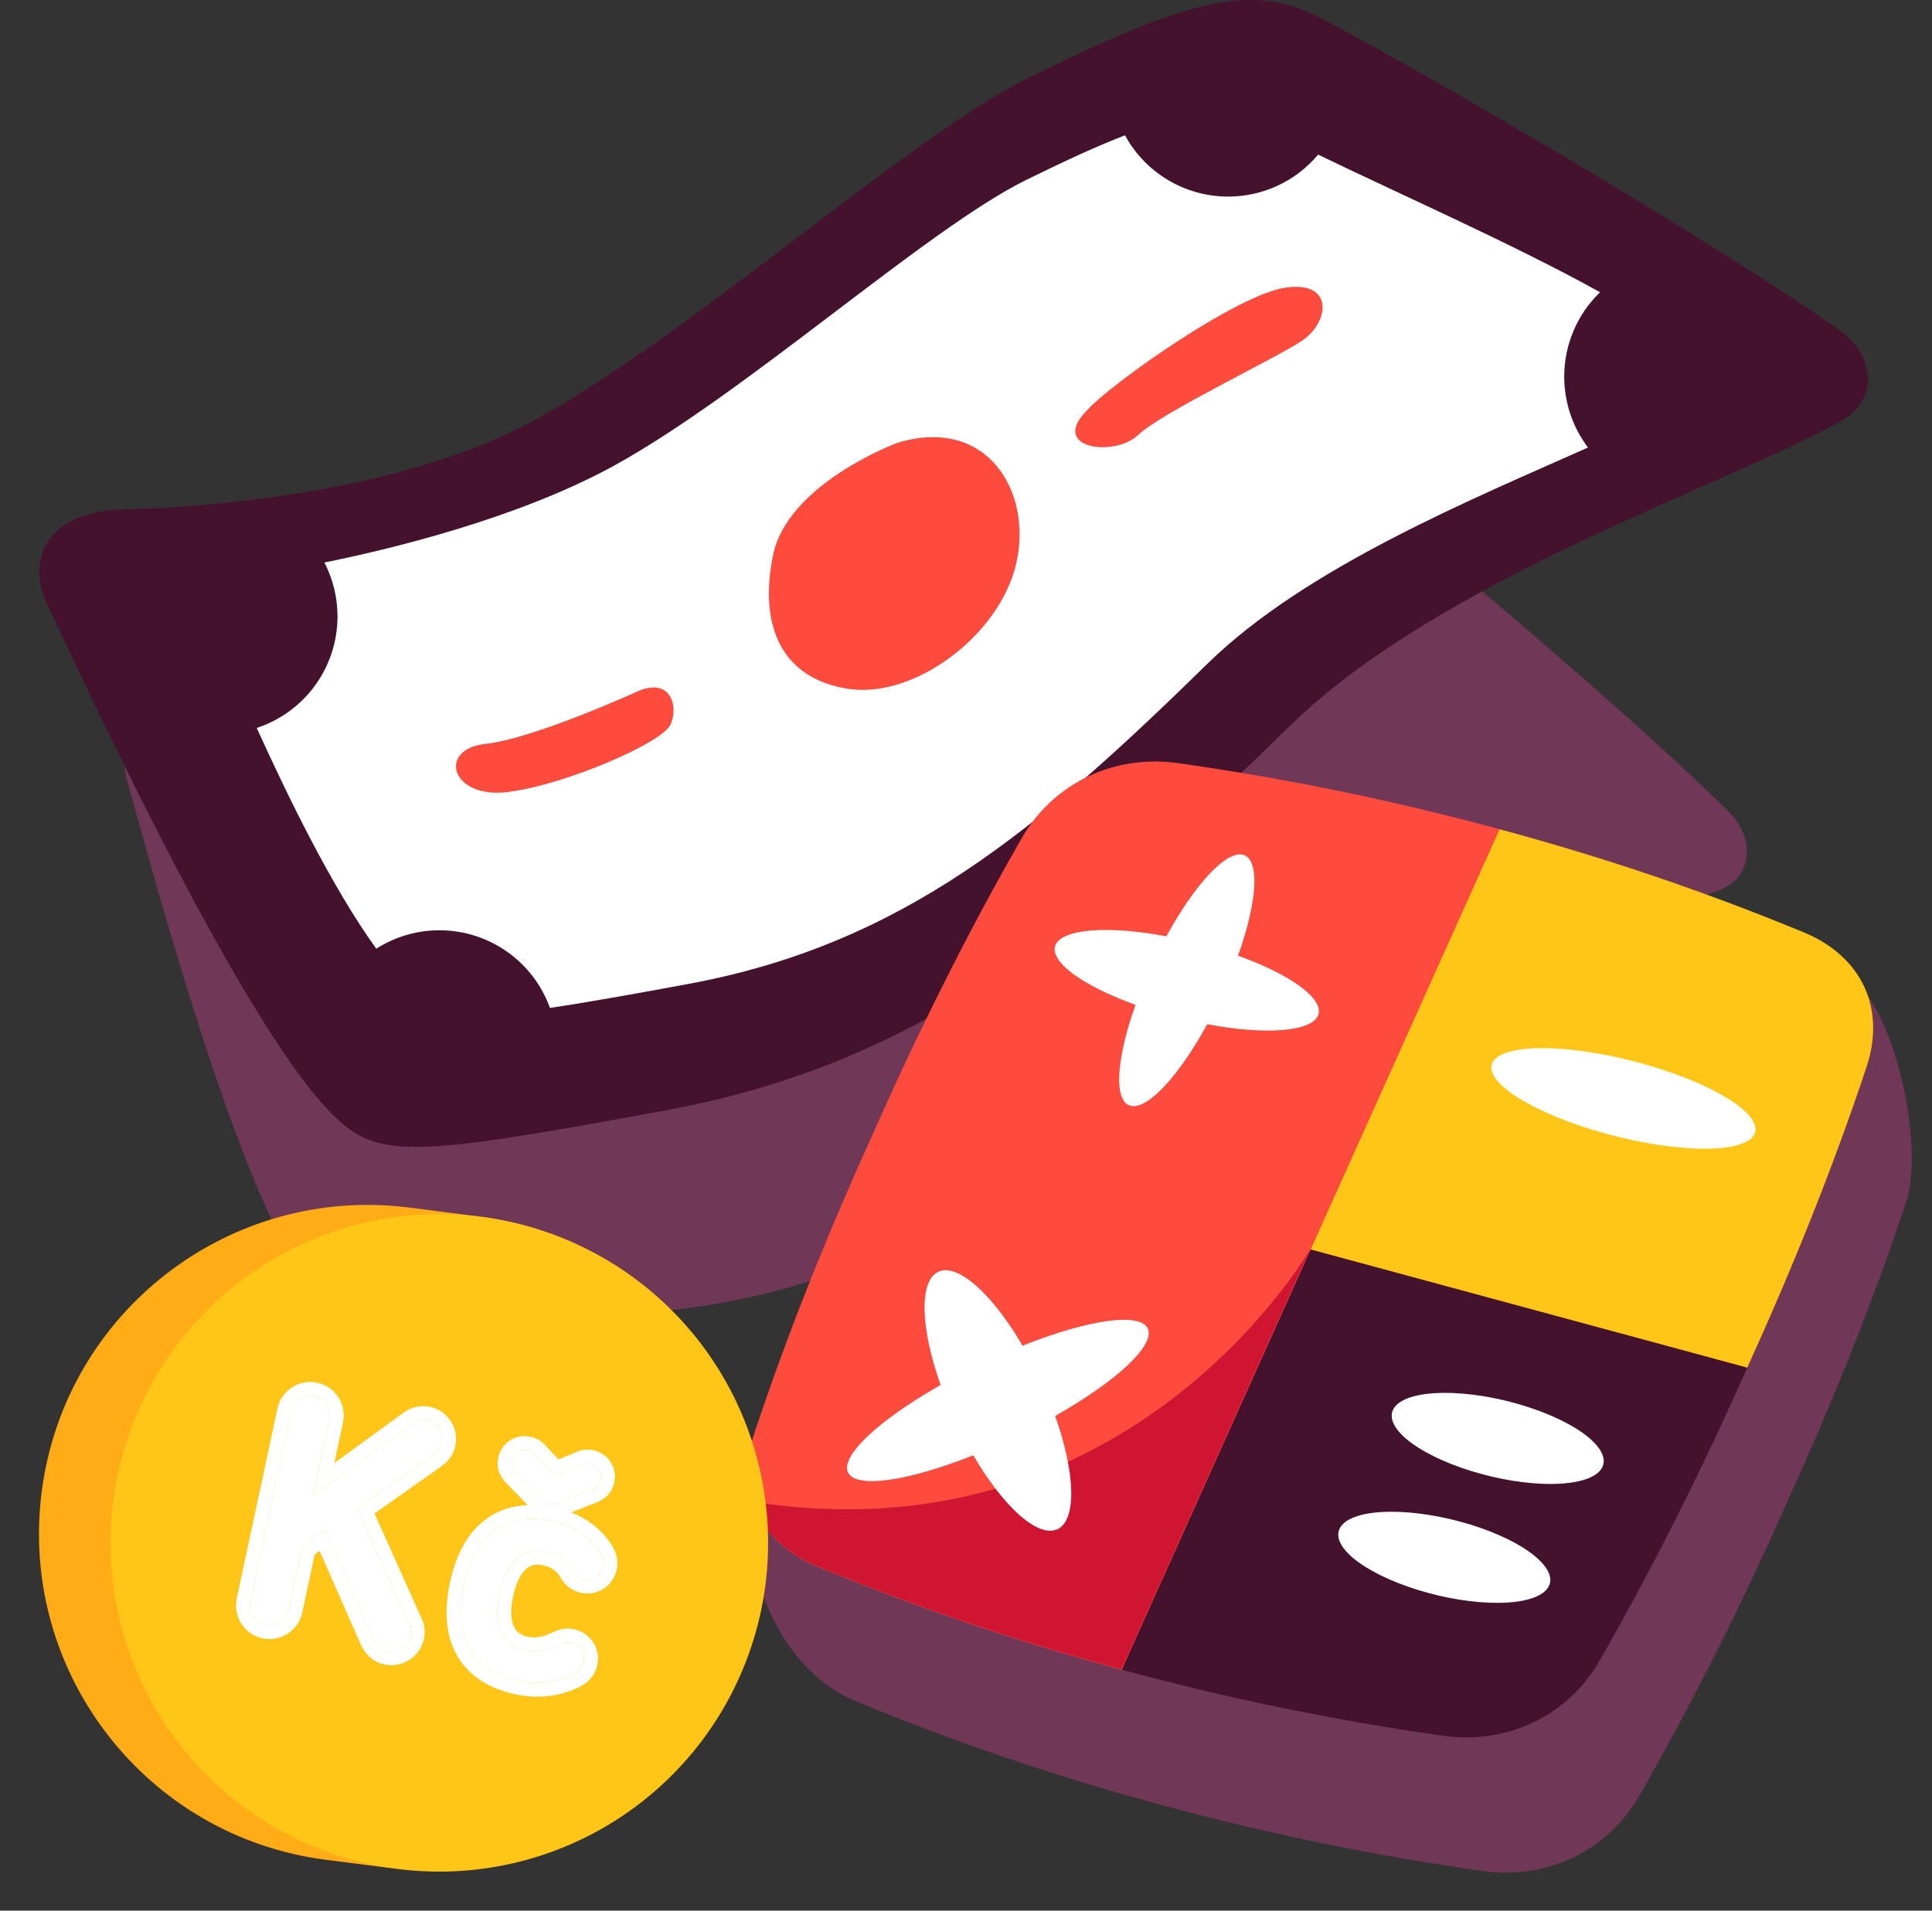
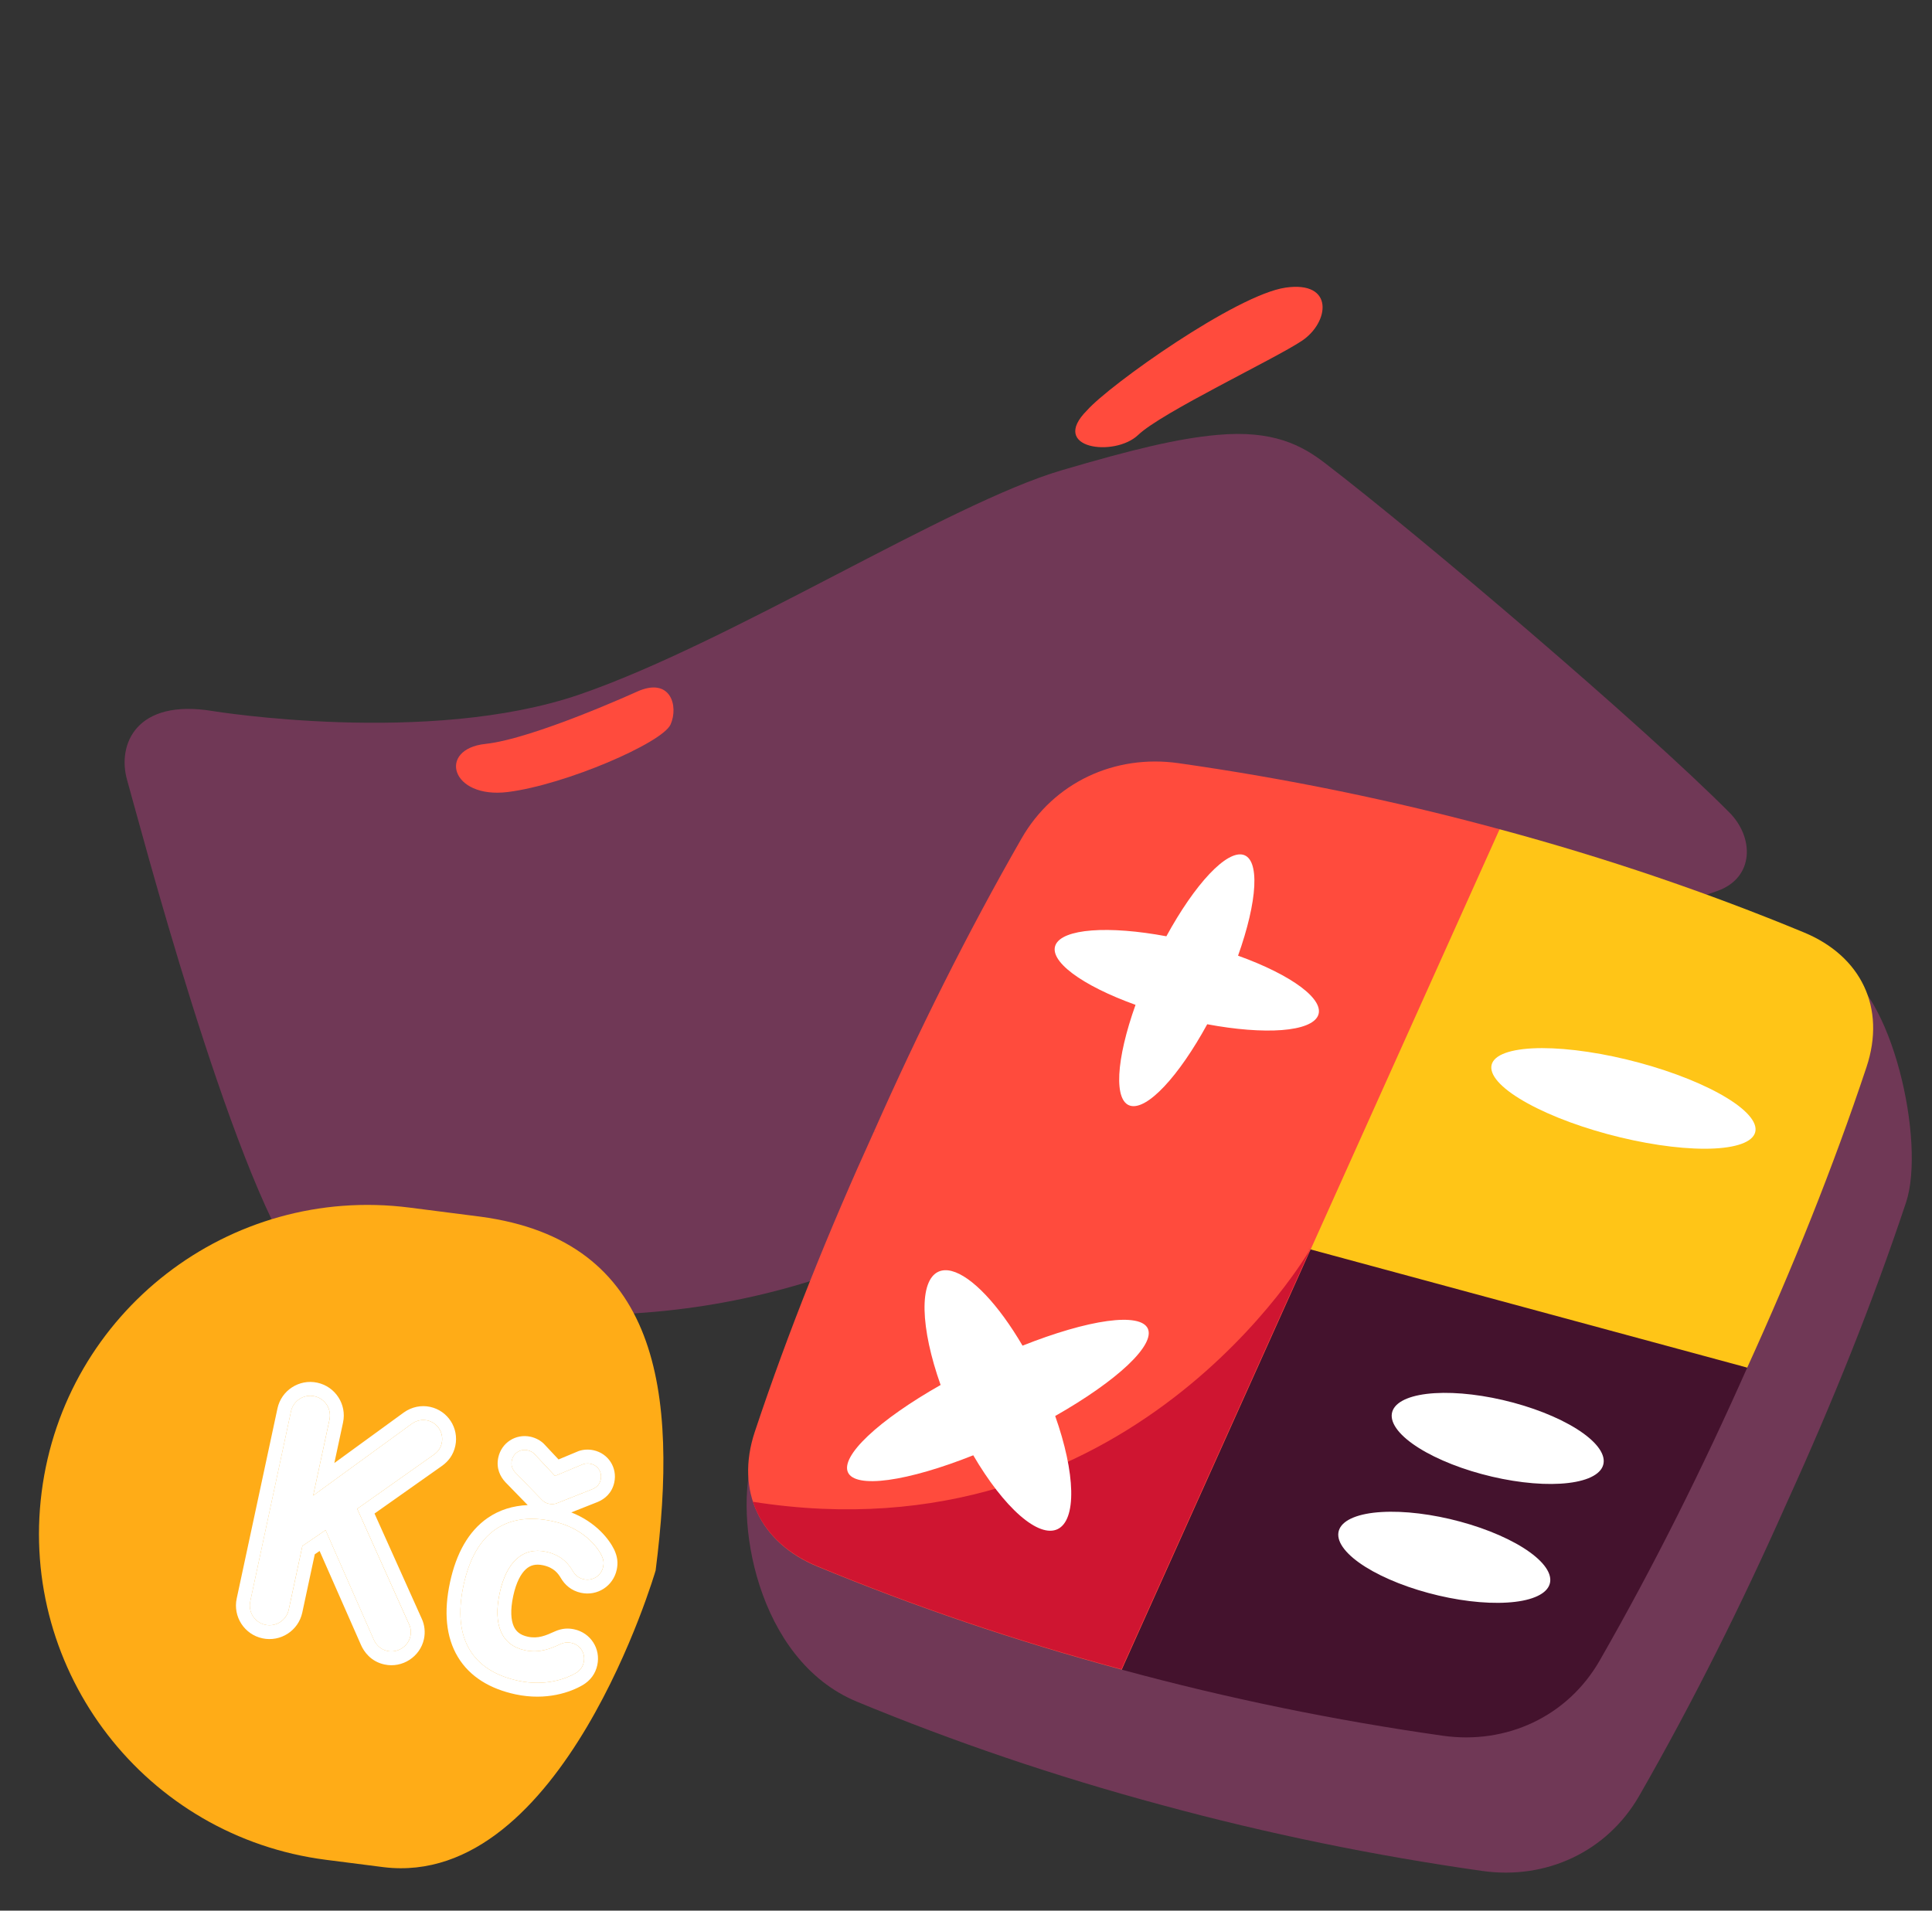
<svg xmlns="http://www.w3.org/2000/svg" width="91" height="90" viewBox="0 0 91 90" fill="none">
  <rect x="0" y="0" width="91" height="90" fill="#333333" stroke="none" />
  <path d="M10.026 33.495C10.026 33.495 20.185 35.154 27.293 32.715C34.401 30.275 44.694 23.712 50.002 22.153C53.389 21.158 55.465 20.657 57.33 20.487C59.968 20.246 61.318 20.978 62.407 21.813C66.977 25.319 77.381 34.174 81.457 38.272C82.623 39.445 82.64 41.332 80.908 41.962C75.869 43.793 63.368 45.577 56.094 50.596C46.319 57.34 38.77 61.811 27.844 61.944C16.919 62.076 15.618 61.908 14.073 59.719C10.843 55.145 6.532 38.651 5.986 36.739C5.515 35.089 6.391 32.891 10.026 33.495Z" fill="#703856" />
-   <path d="M6.069 23.981C6.069 23.981 17.72 23.879 25.181 19.791C32.641 15.703 42.862 6.402 48.483 3.643C52.071 1.882 54.291 0.924 56.338 0.375C59.234 -0.401 60.881 0.156 62.256 0.879C68.029 3.911 81.337 11.789 86.672 15.577C88.199 16.661 88.58 18.764 86.769 19.799C81.5 22.81 67.897 27.204 60.747 34.202C51.14 43.604 43.577 50.043 31.415 52.291C19.253 54.54 17.769 54.602 15.624 52.458C11.142 47.975 3.162 30.404 2.185 28.376C1.342 26.626 1.898 24.006 6.069 23.981Z" fill="#44122D" />
-   <path d="M52.99 6.374C51.739 6.852 50.284 7.519 48.349 8.469C43.657 10.773 35.127 18.535 28.9 21.947C24.3 24.468 18.174 25.913 15.28 26.497C15.685 27.282 15.897 28.152 15.897 29.034C15.897 30.2 15.529 31.335 14.846 32.279C14.162 33.222 13.199 33.926 12.092 34.29C13.53 37.456 15.627 41.79 17.724 44.688C18.596 44.132 19.607 43.831 20.641 43.82C20.66 43.82 20.68 43.82 20.699 43.82C21.837 43.82 22.948 44.171 23.879 44.826C24.81 45.48 25.517 46.406 25.903 47.477C27.539 47.237 29.629 46.865 32.402 46.352C42.553 44.476 48.866 39.102 56.884 31.254C61.535 26.702 69.446 23.474 74.797 21.08C74.07 20.119 73.677 18.947 73.677 17.742C73.677 17 73.826 16.265 74.116 15.582C74.406 14.899 74.83 14.281 75.364 13.765C71.352 11.536 66.006 9.181 62.086 7.283C61.567 7.902 60.919 8.4 60.186 8.742C59.454 9.083 58.656 9.26 57.848 9.26C56.853 9.26 55.877 8.992 55.022 8.484C54.167 7.976 53.465 7.247 52.99 6.374Z" fill="white" />
-   <path d="M42.267 20.861C42.267 20.861 37.087 22.77 36.406 26.177C35.724 29.585 36.883 31.97 39.95 32.447C43.016 32.924 47.037 29.994 47.855 26.586C48.673 23.179 46.492 19.567 42.267 20.861Z" fill="#FF4B3D" />
  <path d="M29.995 32.584C29.995 32.584 25.128 34.801 22.863 35.042C20.598 35.283 21.224 37.644 23.923 37.307C26.622 36.969 31.2 34.993 31.585 34.126C31.971 33.259 31.585 31.861 29.995 32.584Z" fill="#FF4B3D" />
  <path d="M51.199 19.332C52.259 18.127 58.235 13.886 60.548 13.549C62.861 13.212 62.62 15.187 61.319 16.055C60.018 16.922 54.717 19.428 53.609 20.488C52.5 21.549 49.392 21.139 51.199 19.332Z" fill="#FF4B3D" />
  <path d="M56.259 42.24C53.68 42.245 51.308 43.55 49.981 45.866C47.425 50.327 45.13 54.936 43.035 59.66C40.89 64.37 37.049 63.882 35.476 68.608C34.542 71.413 35.595 78.185 40.364 80.158C44.903 82.037 49.674 83.665 54.699 85.019C59.719 86.384 64.76 87.412 69.821 88.131C72.817 88.557 75.697 87.231 77.214 84.584C79.771 80.124 82.065 75.514 84.16 70.79C86.306 66.081 88.204 61.364 89.778 56.638C90.712 53.833 89.13 46.587 86.443 45.475C81.904 43.596 77.521 46.785 72.496 45.431C67.476 44.066 62.435 43.038 57.374 42.319C57 42.265 56.627 42.24 56.259 42.24V42.24Z" fill="#703856" />
  <path d="M82.297 64.421C75.523 61.846 68.714 59.584 61.734 58.855C57.535 65.042 55.223 71.858 52.836 78.649C57.856 80.014 62.897 81.042 67.957 81.761C70.953 82.187 73.834 80.861 75.351 78.214C77.907 73.754 80.202 69.144 82.297 64.421Z" fill="#44122D" />
  <path d="M41.17 53.29C47.446 56.013 54.215 57.995 61.733 58.855C66.094 52.749 69.761 46.399 70.631 39.061C65.611 37.696 60.57 36.669 55.509 35.949C52.514 35.523 49.633 36.849 48.116 39.496C45.559 43.956 43.265 48.566 41.17 53.29Z" fill="#FF4B3D" />
  <path d="M82.297 64.421L61.734 58.855L70.633 39.061C75.658 40.415 80.429 42.043 84.968 43.922C87.656 45.034 88.848 47.463 87.914 50.268C86.341 54.994 84.442 59.711 82.297 64.421Z" fill="#FFC517" />
  <path d="M41.17 53.29L61.733 58.855L52.835 78.649C47.81 77.295 43.039 75.667 38.499 73.789C35.812 72.676 34.619 70.248 35.553 67.442C37.126 62.716 39.025 58 41.17 53.29Z" fill="#FF4B3D" />
  <path d="M58.557 40.264C58.175 40.161 57.615 40.48 56.962 41.172C56.309 41.865 55.598 42.894 54.938 44.103C53.6 43.853 52.367 43.757 51.426 43.829C50.484 43.901 49.886 44.138 49.722 44.503C49.557 44.868 49.836 45.342 50.515 45.853C51.194 46.364 52.237 46.884 53.485 47.333C53.033 48.599 52.765 49.747 52.721 50.605C52.678 51.462 52.86 51.983 53.242 52.086C53.624 52.19 54.184 51.871 54.837 51.178C55.49 50.485 56.201 49.456 56.862 48.247C58.199 48.497 59.433 48.593 60.374 48.521C61.315 48.449 61.913 48.212 62.078 47.847C62.242 47.482 61.963 47.008 61.284 46.497C60.604 45.986 59.562 45.466 58.314 45.017C58.766 43.751 59.034 42.602 59.078 41.745C59.121 40.887 58.939 40.367 58.557 40.264Z" fill="white" />
  <path d="M71.267 66.068C69.962 65.718 68.635 65.559 67.575 65.625C66.515 65.691 65.808 65.976 65.608 66.42C65.509 66.64 65.538 66.893 65.695 67.164C65.851 67.435 66.132 67.719 66.52 67.999C66.908 68.279 67.397 68.55 67.958 68.796C68.519 69.043 69.141 69.26 69.79 69.435C70.438 69.611 71.1 69.741 71.737 69.819C72.373 69.897 72.973 69.92 73.502 69.888C74.03 69.856 74.477 69.77 74.817 69.633C75.156 69.496 75.382 69.313 75.481 69.092C75.681 68.647 75.353 68.079 74.569 67.513C73.785 66.948 72.609 66.431 71.3 66.077C71.289 66.074 71.278 66.071 71.267 66.068H71.267ZM68.782 71.677C68.134 71.501 67.472 71.371 66.835 71.293C66.199 71.215 65.599 71.192 65.07 71.224C64.542 71.255 64.095 71.342 63.755 71.479C63.416 71.615 63.19 71.799 63.091 72.02C62.992 72.24 63.021 72.493 63.177 72.764C63.334 73.035 63.614 73.319 64.002 73.599C64.391 73.879 64.879 74.15 65.441 74.396C66.001 74.643 66.624 74.86 67.272 75.035C67.921 75.211 68.582 75.341 69.219 75.419C69.856 75.497 70.456 75.52 70.984 75.488C71.513 75.457 71.96 75.37 72.299 75.233C72.639 75.097 72.865 74.913 72.964 74.692C73.063 74.472 73.034 74.219 72.877 73.948C72.721 73.677 72.44 73.393 72.052 73.113C71.664 72.833 71.175 72.562 70.614 72.316C70.053 72.069 69.43 71.852 68.782 71.677Z" fill="white" />
  <path d="M75.711 53.42C74.9 53.201 74.116 52.94 73.404 52.653C72.693 52.365 72.067 52.057 71.564 51.746C71.06 51.435 70.688 51.127 70.469 50.839C70.251 50.551 70.189 50.289 70.288 50.069C70.387 49.848 70.645 49.673 71.047 49.554C71.449 49.434 71.988 49.372 72.631 49.371C73.275 49.371 74.012 49.431 74.799 49.55C75.587 49.668 76.41 49.842 77.221 50.062C78.859 50.505 80.351 51.107 81.368 51.736C82.385 52.364 82.844 52.968 82.644 53.413C82.444 53.858 81.601 54.109 80.301 54.111C79.001 54.112 77.35 53.864 75.711 53.42Z" fill="white" />
  <path d="M61.716 58.839C61.716 58.839 53.306 73.548 35.463 70.741C35.903 72.064 36.95 73.132 38.488 73.769C43.026 75.647 47.797 77.274 52.82 78.628L61.716 58.839Z" fill="#CF1531" />
  <path d="M44.831 59.873C44.587 59.809 44.371 59.822 44.189 59.909C43.752 60.118 43.528 60.752 43.548 61.714C43.569 62.676 43.834 63.913 44.304 65.239C42.874 66.05 41.674 66.891 40.887 67.634C40.1 68.377 39.768 68.982 39.941 69.357C40.115 69.731 40.785 69.855 41.85 69.71C42.915 69.565 44.316 69.158 45.842 68.551C46.55 69.762 47.321 70.757 48.038 71.385C48.755 72.013 49.38 72.239 49.816 72.029C50.252 71.82 50.477 71.186 50.456 70.224C50.435 69.262 50.17 68.025 49.701 66.7C51.131 65.888 52.331 65.047 53.118 64.304C53.905 63.561 54.237 62.956 54.063 62.581C53.889 62.207 53.219 62.083 52.154 62.228C51.089 62.374 49.688 62.781 48.163 63.387C47.605 62.434 47.006 61.61 46.423 60.995C45.839 60.379 45.291 59.993 44.831 59.873Z" fill="white" />
  <path d="M30.881 73.977C30.881 73.977 26.517 88.965 18.08 87.954C18.04 87.949 15.402 87.613 15.362 87.607C6.877 86.524 0.878 78.767 1.962 70.283C3.045 61.799 10.802 55.8 19.286 56.883C19.313 56.887 22.588 57.305 22.615 57.309C31.057 58.431 31.961 65.52 30.881 73.977L30.881 73.977Z" fill="#FFAC17" />
-   <path d="M36.055 74.638C35.535 78.712 33.417 82.413 30.168 84.926C26.919 87.439 22.805 88.558 18.731 88.038C14.656 87.517 10.956 85.4 8.443 82.151C5.93 78.902 4.81 74.788 5.331 70.713C5.851 66.639 7.969 62.939 11.218 60.426C14.467 57.913 18.581 56.793 22.655 57.314C26.729 57.834 30.43 59.952 32.943 63.2C35.456 66.45 36.575 70.564 36.055 74.638Z" fill="#FFC517" />
  <path d="M15.519 66.87C15.626 66.37 15.307 65.876 14.807 65.769C14.307 65.662 13.813 65.981 13.706 66.481L11.786 75.435C11.679 75.935 11.998 76.428 12.498 76.536C12.998 76.643 13.491 76.324 13.599 75.824L14.242 72.823L15.334 72.077L17.598 77.221C17.686 77.419 17.873 77.688 18.248 77.769C18.733 77.873 19.226 77.553 19.33 77.069C19.37 76.882 19.348 76.681 19.269 76.516L16.824 71.072L20.445 68.514C20.62 68.388 20.753 68.221 20.807 67.971C20.911 67.487 20.604 67.012 20.12 66.908C19.885 66.858 19.631 66.901 19.4 67.064L14.751 70.448L15.519 66.87Z" fill="white" />
  <path d="M21.831 74.68C21.285 77.227 22.289 78.717 24.415 79.173C25.696 79.447 26.676 79.069 27.106 78.818C27.33 78.686 27.448 78.516 27.495 78.297C27.586 77.875 27.328 77.477 26.906 77.386C26.75 77.353 26.603 77.354 26.404 77.442C25.988 77.63 25.442 77.889 24.723 77.735C23.629 77.501 23.213 76.545 23.534 75.045C23.849 73.576 24.624 72.859 25.718 73.094C26.499 73.261 26.822 73.739 26.978 74.002C27.085 74.188 27.249 74.338 27.499 74.391C27.921 74.482 28.32 74.224 28.41 73.802C28.45 73.615 28.43 73.48 28.342 73.281C28.138 72.861 27.464 71.965 26.026 71.656C23.901 71.201 22.377 72.132 21.831 74.68ZM25.859 70.836C25.984 70.863 26.116 70.858 26.242 70.804L27.903 70.146C28.083 70.07 28.241 69.941 28.295 69.691C28.369 69.347 28.16 69.025 27.816 68.951C27.675 68.921 27.525 68.938 27.433 68.983L26.14 69.523L25.183 68.501C25.118 68.421 24.988 68.344 24.847 68.314C24.503 68.24 24.181 68.449 24.107 68.793C24.053 69.043 24.145 69.226 24.278 69.369L25.523 70.65C25.616 70.751 25.734 70.809 25.859 70.836Z" fill="white" />
  <path fill-rule="evenodd" clip-rule="evenodd" d="M17.599 77.221L15.335 72.077L14.243 72.823L13.6 75.824C13.492 76.324 12.999 76.643 12.499 76.535C11.999 76.428 11.68 75.935 11.787 75.435L13.707 66.481C13.814 65.981 14.308 65.662 14.808 65.769C15.308 65.876 15.627 66.37 15.52 66.87L14.752 70.448L19.401 67.064C19.632 66.901 19.886 66.858 20.121 66.908C20.605 67.012 20.912 67.487 20.808 67.971C20.755 68.221 20.621 68.388 20.446 68.514L16.825 71.072L19.27 76.516C19.349 76.68 19.371 76.882 19.331 77.069C19.227 77.553 18.734 77.873 18.25 77.769C17.875 77.688 17.687 77.419 17.599 77.221ZM19.862 76.242C20.004 76.542 20.037 76.888 19.969 77.206C19.79 78.042 18.949 78.586 18.113 78.406C17.455 78.266 17.136 77.787 17.003 77.485L17.002 77.483L15.054 73.059L14.826 73.215L14.238 75.96C14.055 76.813 13.214 77.356 12.362 77.173C11.51 76.991 10.966 76.15 11.149 75.298L13.069 66.344C13.252 65.492 14.092 64.948 14.944 65.131C15.797 65.314 16.34 66.154 16.158 67.006L15.748 68.916L19.021 66.534L19.025 66.531C19.404 66.264 19.845 66.182 20.258 66.27C21.094 66.45 21.625 67.271 21.446 68.108C21.353 68.543 21.109 68.84 20.829 69.043L20.826 69.045L17.64 71.295L19.862 76.242ZM27.437 79.381L27.436 79.381C26.898 79.696 25.753 80.126 24.279 79.811C23.095 79.557 22.13 78.992 21.563 78.046C21.001 77.109 20.9 75.914 21.194 74.543C21.488 73.171 22.069 72.126 22.967 71.505C23.528 71.117 24.168 70.926 24.855 70.897L23.806 69.819L23.801 69.813C23.568 69.563 23.36 69.172 23.47 68.656C23.619 67.96 24.289 67.527 24.985 67.676C25.229 67.729 25.493 67.861 25.671 68.067L26.308 68.747L27.168 68.388C27.414 68.273 27.709 68.261 27.954 68.313C28.65 68.462 29.083 69.132 28.934 69.828C28.823 70.343 28.472 70.615 28.158 70.747L28.151 70.75L26.909 71.242C28.083 71.704 28.698 72.519 28.93 72.995L28.935 73.006L28.939 73.016C28.998 73.147 29.05 73.293 29.072 73.459C29.095 73.63 29.081 73.788 29.049 73.939C28.883 74.713 28.138 75.195 27.364 75.029C26.903 74.93 26.598 74.645 26.416 74.332C26.301 74.138 26.103 73.844 25.582 73.732C25.221 73.654 24.973 73.734 24.772 73.915C24.543 74.122 24.315 74.519 24.173 75.182C24.027 75.862 24.072 76.321 24.196 76.602C24.303 76.846 24.496 77.019 24.861 77.097C25.347 77.201 25.71 77.04 26.136 76.847L26.138 76.847L26.14 76.845C26.478 76.696 26.767 76.689 27.044 76.748C27.818 76.914 28.3 77.659 28.134 78.434C28.047 78.838 27.813 79.16 27.437 79.381ZM26.979 74.002C27.086 74.188 27.25 74.338 27.5 74.391C27.922 74.482 28.321 74.224 28.411 73.802C28.451 73.615 28.431 73.48 28.343 73.281C28.139 72.861 27.465 71.965 26.027 71.656C23.902 71.201 22.378 72.132 21.832 74.68C21.286 77.227 22.29 78.717 24.416 79.173C25.697 79.447 26.677 79.069 27.107 78.818C27.331 78.686 27.45 78.516 27.496 78.297C27.587 77.875 27.329 77.477 26.907 77.386C26.751 77.353 26.604 77.354 26.405 77.442C26.395 77.446 26.386 77.45 26.376 77.455C25.963 77.642 25.426 77.886 24.724 77.735C23.63 77.501 23.214 76.545 23.535 75.045C23.851 73.576 24.625 72.859 25.719 73.094C26.5 73.261 26.823 73.739 26.979 74.002ZM26.243 70.804L27.904 70.146C28.084 70.07 28.242 69.941 28.296 69.691C28.369 69.347 28.161 69.025 27.817 68.951C27.676 68.921 27.526 68.938 27.434 68.983L26.142 69.523L25.184 68.501C25.119 68.421 24.989 68.344 24.848 68.314C24.504 68.24 24.182 68.449 24.108 68.793C24.054 69.043 24.146 69.226 24.279 69.369L25.524 70.65C25.617 70.751 25.735 70.809 25.86 70.836C25.985 70.863 26.117 70.858 26.243 70.804Z" fill="white" />
</svg>